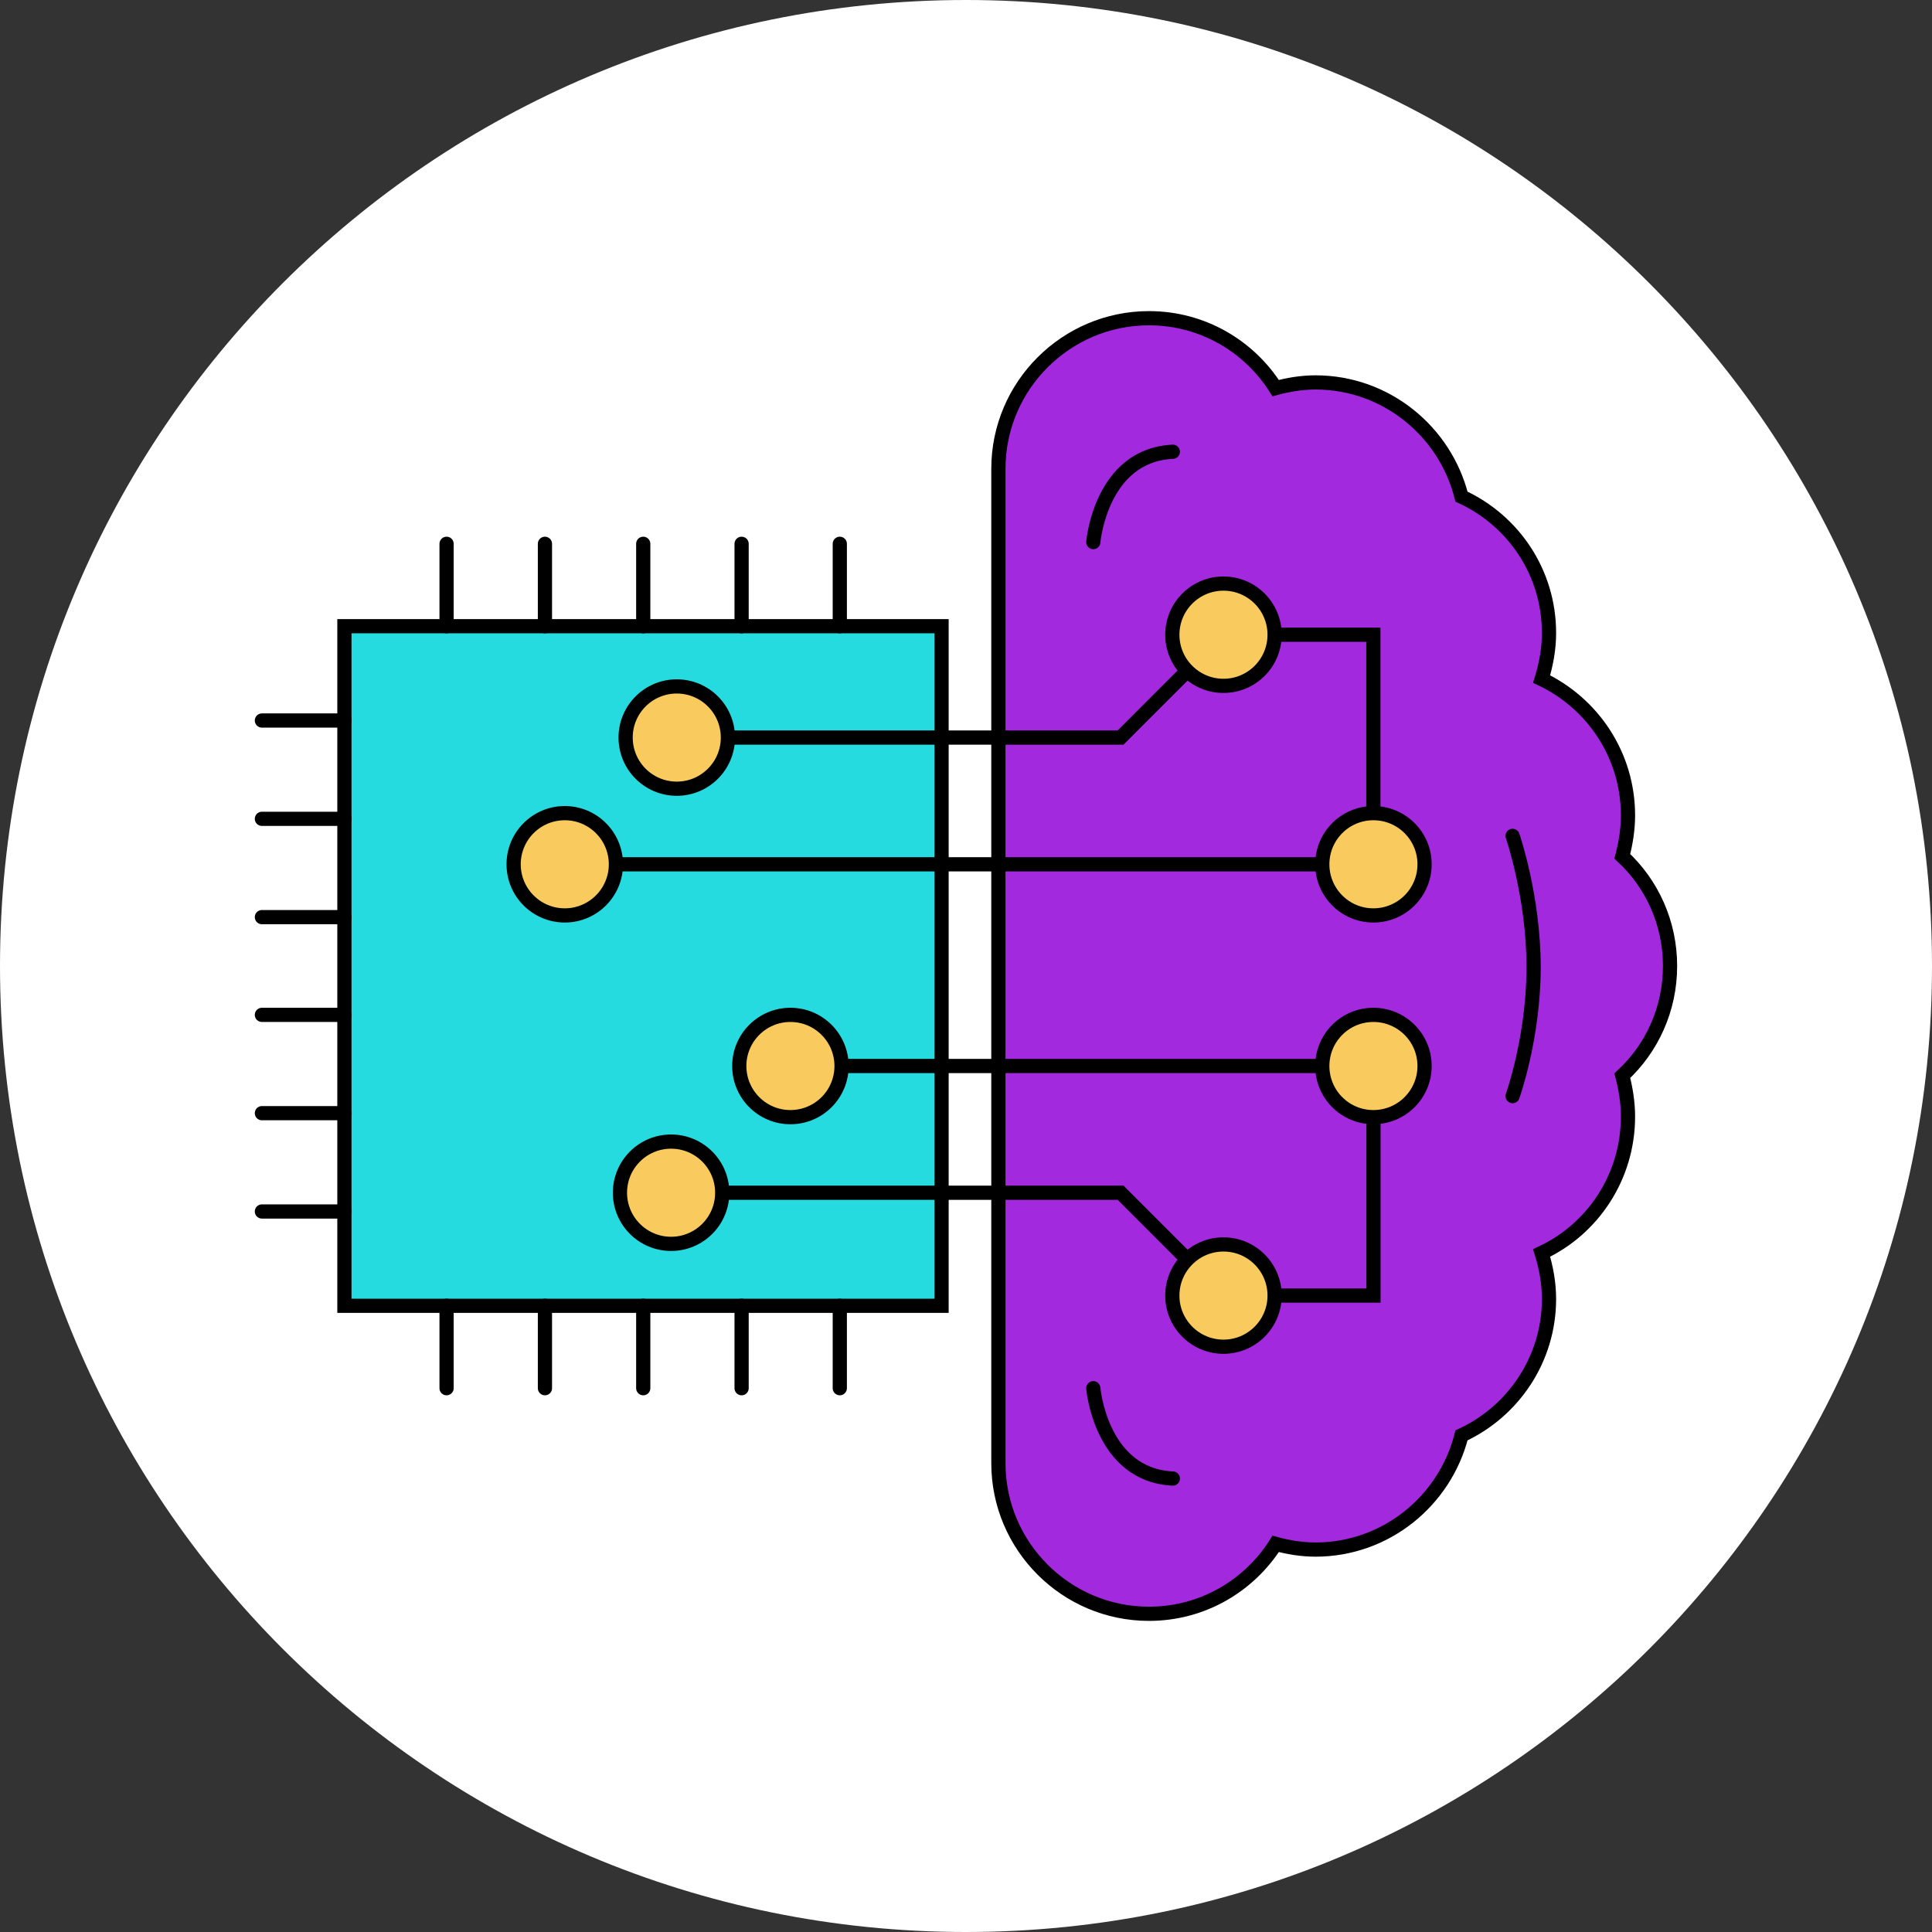
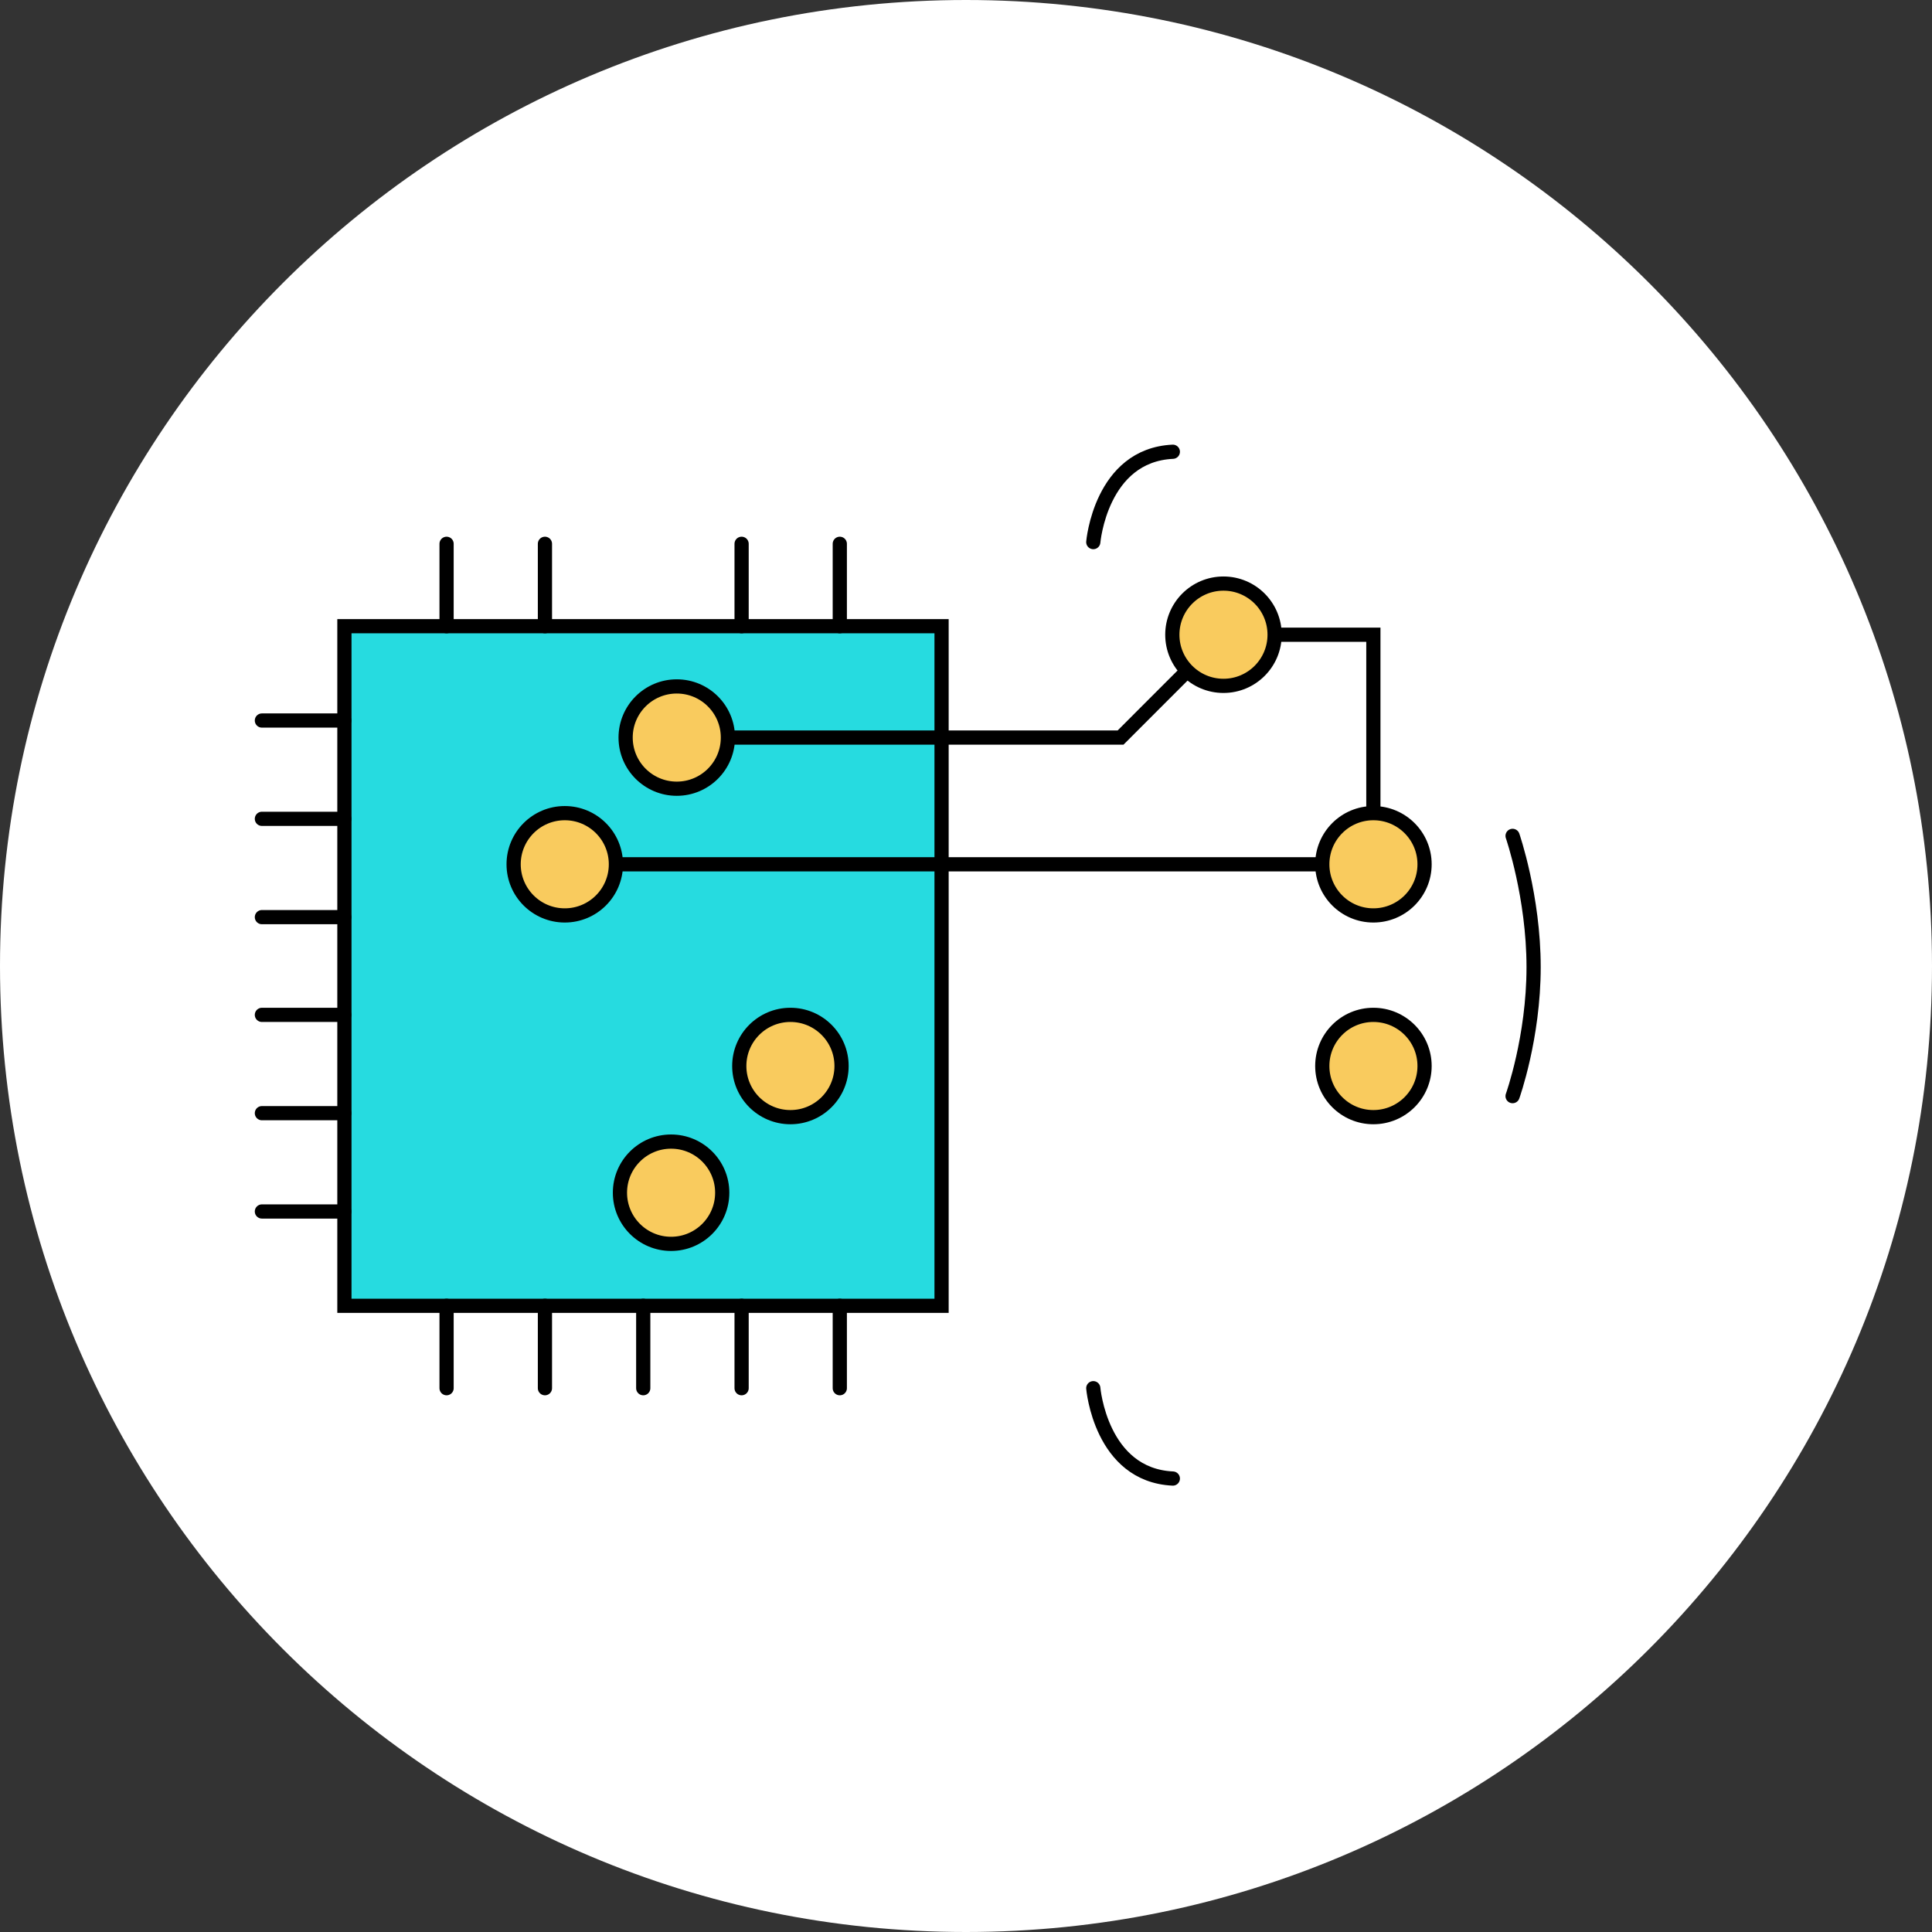
<svg xmlns="http://www.w3.org/2000/svg" width="34" height="34" viewBox="0 0 34 34" fill="none">
  <rect x="0" y="0" width="34" height="34" fill="#333333" stroke="none" />
  <g clip-path="url(#clip0_7195_7701)">
    <path d="M17 34C26.389 34 34 26.389 34 17C34 7.611 26.389 0 17 0C7.611 0 0 7.611 0 17C0 26.389 7.611 34 17 34Z" fill="white" />
    <path d="M16.57 11.02H6.061V22.98H16.57V11.02Z" fill="#26DBE0" stroke="black" stroke-width="0.25" stroke-miterlimit="10" stroke-linecap="round" />
-     <path d="M29.39 17C29.39 16.24 29.07 15.55 28.55 15.07C28.61 14.84 28.65 14.6 28.65 14.35C28.65 13.29 28.03 12.38 27.13 11.95C27.21 11.69 27.26 11.42 27.26 11.14C27.26 10.07 26.63 9.16 25.72 8.74C25.43 7.59 24.39 6.73 23.15 6.73C22.91 6.73 22.67 6.77 22.45 6.83C21.98 6.09 21.16 5.6 20.22 5.6C18.76 5.6 17.57 6.79 17.57 8.25V25.75C17.57 27.21 18.76 28.4 20.22 28.4C21.16 28.4 21.98 27.91 22.45 27.17C22.67 27.23 22.91 27.27 23.15 27.27C24.39 27.27 25.43 26.41 25.72 25.26C26.63 24.84 27.26 23.92 27.26 22.86C27.26 22.58 27.21 22.31 27.13 22.05C28.03 21.63 28.65 20.71 28.65 19.65C28.65 19.4 28.61 19.16 28.55 18.93C29.07 18.45 29.39 17.76 29.39 17Z" fill="#A329DE" stroke="black" stroke-width="0.25" stroke-miterlimit="10" stroke-linecap="round" />
    <path d="M9.939 15.21H24.169V11.17H21.529L19.72 12.98H11.909" stroke="black" stroke-width="0.25" stroke-miterlimit="10" stroke-linecap="round" />
    <path d="M21.531 12.07C22.028 12.07 22.431 11.667 22.431 11.17C22.431 10.673 22.028 10.27 21.531 10.27C21.034 10.27 20.631 10.673 20.631 11.17C20.631 11.667 21.034 12.07 21.531 12.07Z" fill="#F9CB5E" stroke="black" stroke-width="0.25" stroke-miterlimit="10" stroke-linecap="round" />
    <path d="M11.91 13.88C12.407 13.88 12.81 13.477 12.81 12.98C12.81 12.483 12.407 12.08 11.91 12.08C11.413 12.08 11.01 12.483 11.01 12.98C11.01 13.477 11.413 13.88 11.91 13.88Z" fill="#F9CB5E" stroke="black" stroke-width="0.25" stroke-miterlimit="10" stroke-linecap="round" />
    <path d="M9.939 16.11C10.436 16.11 10.839 15.707 10.839 15.21C10.839 14.713 10.436 14.31 9.939 14.31C9.442 14.31 9.039 14.713 9.039 15.21C9.039 15.707 9.442 16.11 9.939 16.11Z" fill="#F9CB5E" stroke="black" stroke-width="0.25" stroke-miterlimit="10" stroke-linecap="round" />
    <path d="M24.169 16.11C24.667 16.11 25.07 15.707 25.07 15.21C25.07 14.713 24.667 14.31 24.169 14.31C23.672 14.31 23.27 14.713 23.27 15.21C23.27 15.707 23.672 16.11 24.169 16.11Z" fill="#F9CB5E" stroke="black" stroke-width="0.25" stroke-miterlimit="10" stroke-linecap="round" />
    <path d="M19.24 9.54C19.24 9.54 19.37 8.01 20.64 7.95" stroke="black" stroke-width="0.25" stroke-miterlimit="10" stroke-linecap="round" />
-     <path d="M13.911 18.76H24.171V22.8H21.53L19.721 20.99H11.81" stroke="black" stroke-width="0.25" stroke-miterlimit="10" stroke-linecap="round" />
-     <path d="M21.531 23.7C22.028 23.7 22.431 23.297 22.431 22.8C22.431 22.303 22.028 21.9 21.531 21.9C21.034 21.9 20.631 22.303 20.631 22.8C20.631 23.297 21.034 23.7 21.531 23.7Z" fill="#F9CB5E" stroke="black" stroke-width="0.25" stroke-miterlimit="10" stroke-linecap="round" />
    <path d="M24.169 19.66C24.667 19.66 25.07 19.257 25.07 18.76C25.07 18.263 24.667 17.86 24.169 17.86C23.672 17.86 23.27 18.263 23.27 18.76C23.27 19.257 23.672 19.66 24.169 19.66Z" fill="#F9CB5E" stroke="black" stroke-width="0.25" stroke-miterlimit="10" stroke-linecap="round" />
    <path d="M19.24 24.43C19.24 24.43 19.37 25.96 20.64 26.02" stroke="black" stroke-width="0.25" stroke-miterlimit="10" stroke-linecap="round" />
    <path d="M26.619 14.71C26.619 14.71 26.989 15.78 26.989 17.02C26.989 18.26 26.619 19.29 26.619 19.29" stroke="black" stroke-width="0.25" stroke-miterlimit="10" stroke-linecap="round" />
    <path d="M13.91 19.66C14.407 19.66 14.81 19.257 14.81 18.76C14.81 18.263 14.407 17.86 13.91 17.86C13.413 17.86 13.01 18.263 13.01 18.76C13.01 19.257 13.413 19.66 13.91 19.66Z" fill="#F9CB5E" stroke="black" stroke-width="0.25" stroke-miterlimit="10" stroke-linecap="round" />
    <path d="M11.81 21.89C12.307 21.89 12.71 21.487 12.71 20.99C12.71 20.493 12.307 20.09 11.81 20.09C11.313 20.09 10.91 20.493 10.91 20.99C10.91 21.487 11.313 21.89 11.81 21.89Z" fill="#F9CB5E" stroke="black" stroke-width="0.25" stroke-miterlimit="10" stroke-linecap="round" />
    <path d="M6.059 12.68H4.609" stroke="black" stroke-width="0.25" stroke-miterlimit="10" stroke-linecap="round" />
    <path d="M6.059 14.41H4.609" stroke="black" stroke-width="0.25" stroke-miterlimit="10" stroke-linecap="round" />
    <path d="M6.059 16.14H4.609" stroke="black" stroke-width="0.25" stroke-miterlimit="10" stroke-linecap="round" />
    <path d="M6.059 17.86H4.609" stroke="black" stroke-width="0.25" stroke-miterlimit="10" stroke-linecap="round" />
    <path d="M6.059 19.59H4.609" stroke="black" stroke-width="0.25" stroke-miterlimit="10" stroke-linecap="round" />
    <path d="M6.059 21.32H4.609" stroke="black" stroke-width="0.25" stroke-miterlimit="10" stroke-linecap="round" />
    <path d="M14.779 11.02V9.57" stroke="black" stroke-width="0.25" stroke-miterlimit="10" stroke-linecap="round" />
    <path d="M13.051 11.02V9.57" stroke="black" stroke-width="0.25" stroke-miterlimit="10" stroke-linecap="round" />
-     <path d="M11.32 11.02V9.57" stroke="black" stroke-width="0.25" stroke-miterlimit="10" stroke-linecap="round" />
    <path d="M9.59 11.02V9.57" stroke="black" stroke-width="0.25" stroke-miterlimit="10" stroke-linecap="round" />
    <path d="M7.859 11.02V9.57" stroke="black" stroke-width="0.25" stroke-miterlimit="10" stroke-linecap="round" />
    <path d="M14.779 24.43V22.98" stroke="black" stroke-width="0.25" stroke-miterlimit="10" stroke-linecap="round" />
    <path d="M13.051 24.43V22.98" stroke="black" stroke-width="0.25" stroke-miterlimit="10" stroke-linecap="round" />
    <path d="M11.32 24.43V22.98" stroke="black" stroke-width="0.25" stroke-miterlimit="10" stroke-linecap="round" />
    <path d="M9.59 24.43V22.98" stroke="black" stroke-width="0.25" stroke-miterlimit="10" stroke-linecap="round" />
    <path d="M7.859 24.43V22.98" stroke="black" stroke-width="0.25" stroke-miterlimit="10" stroke-linecap="round" />
  </g>
  <defs>
    <clipPath id="clip0_7195_7701">
      <rect width="34" height="34" fill="white" />
    </clipPath>
  </defs>
</svg>